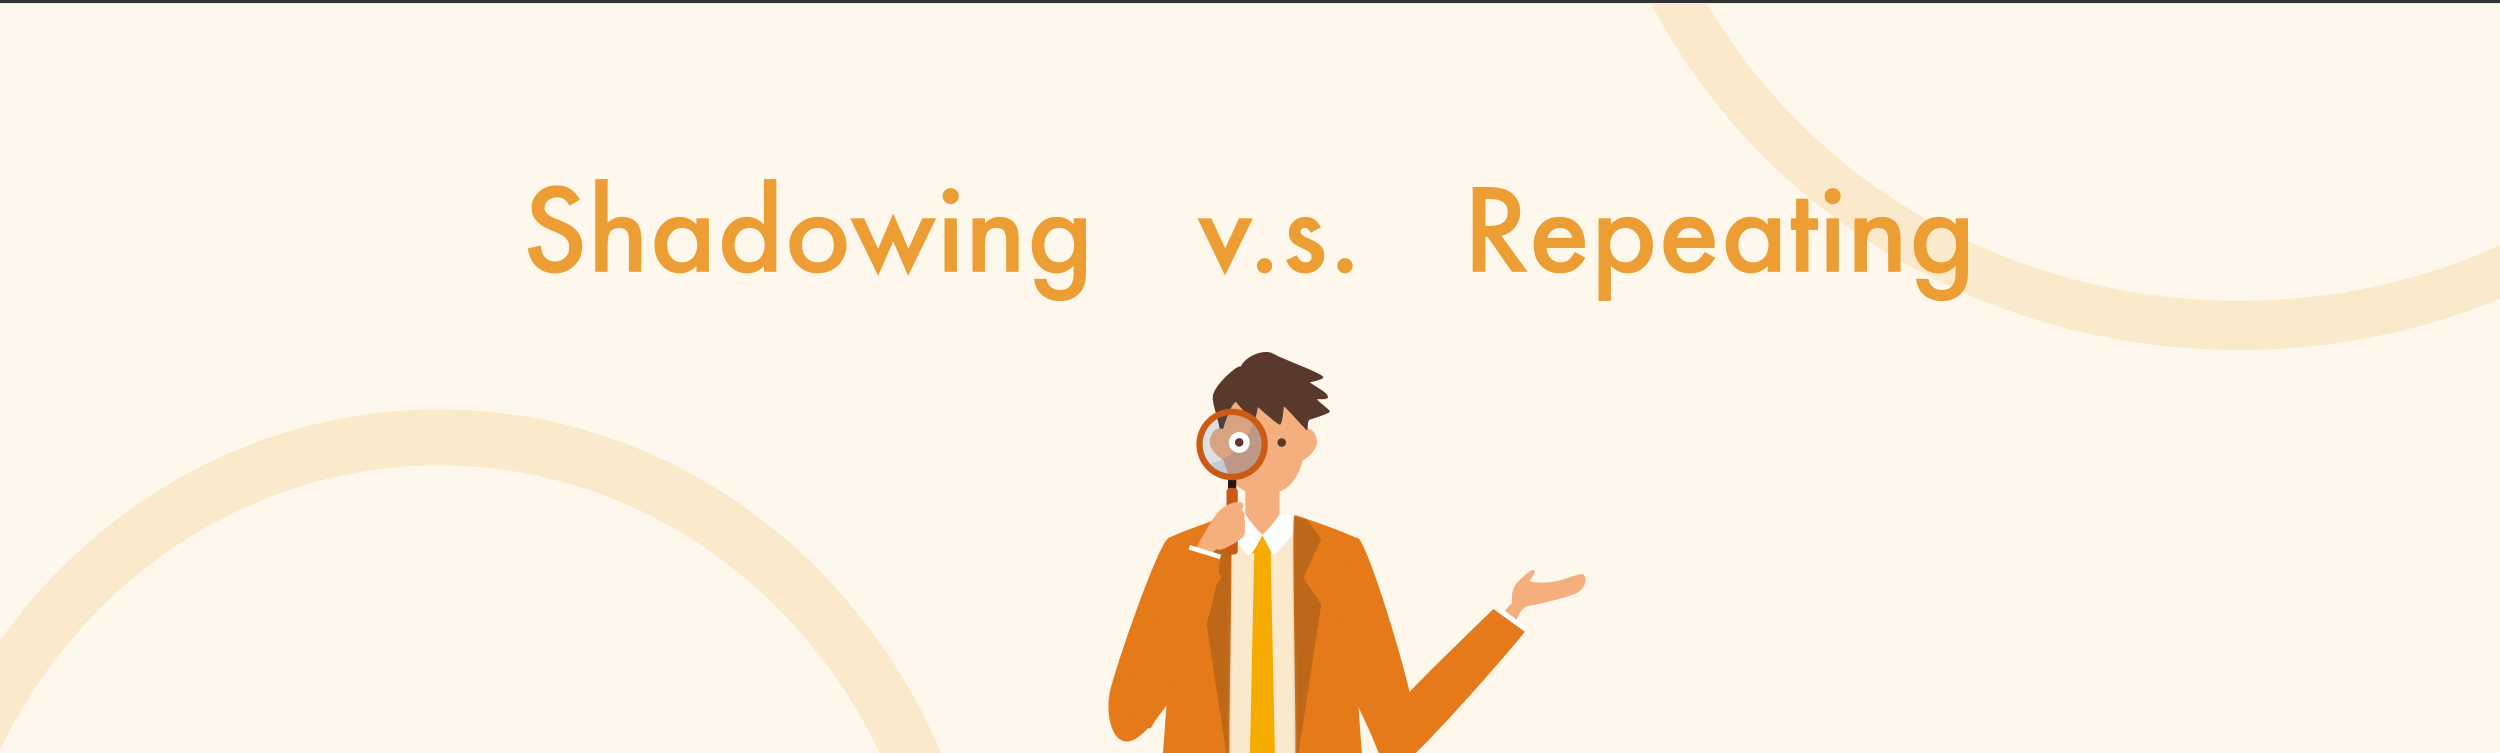
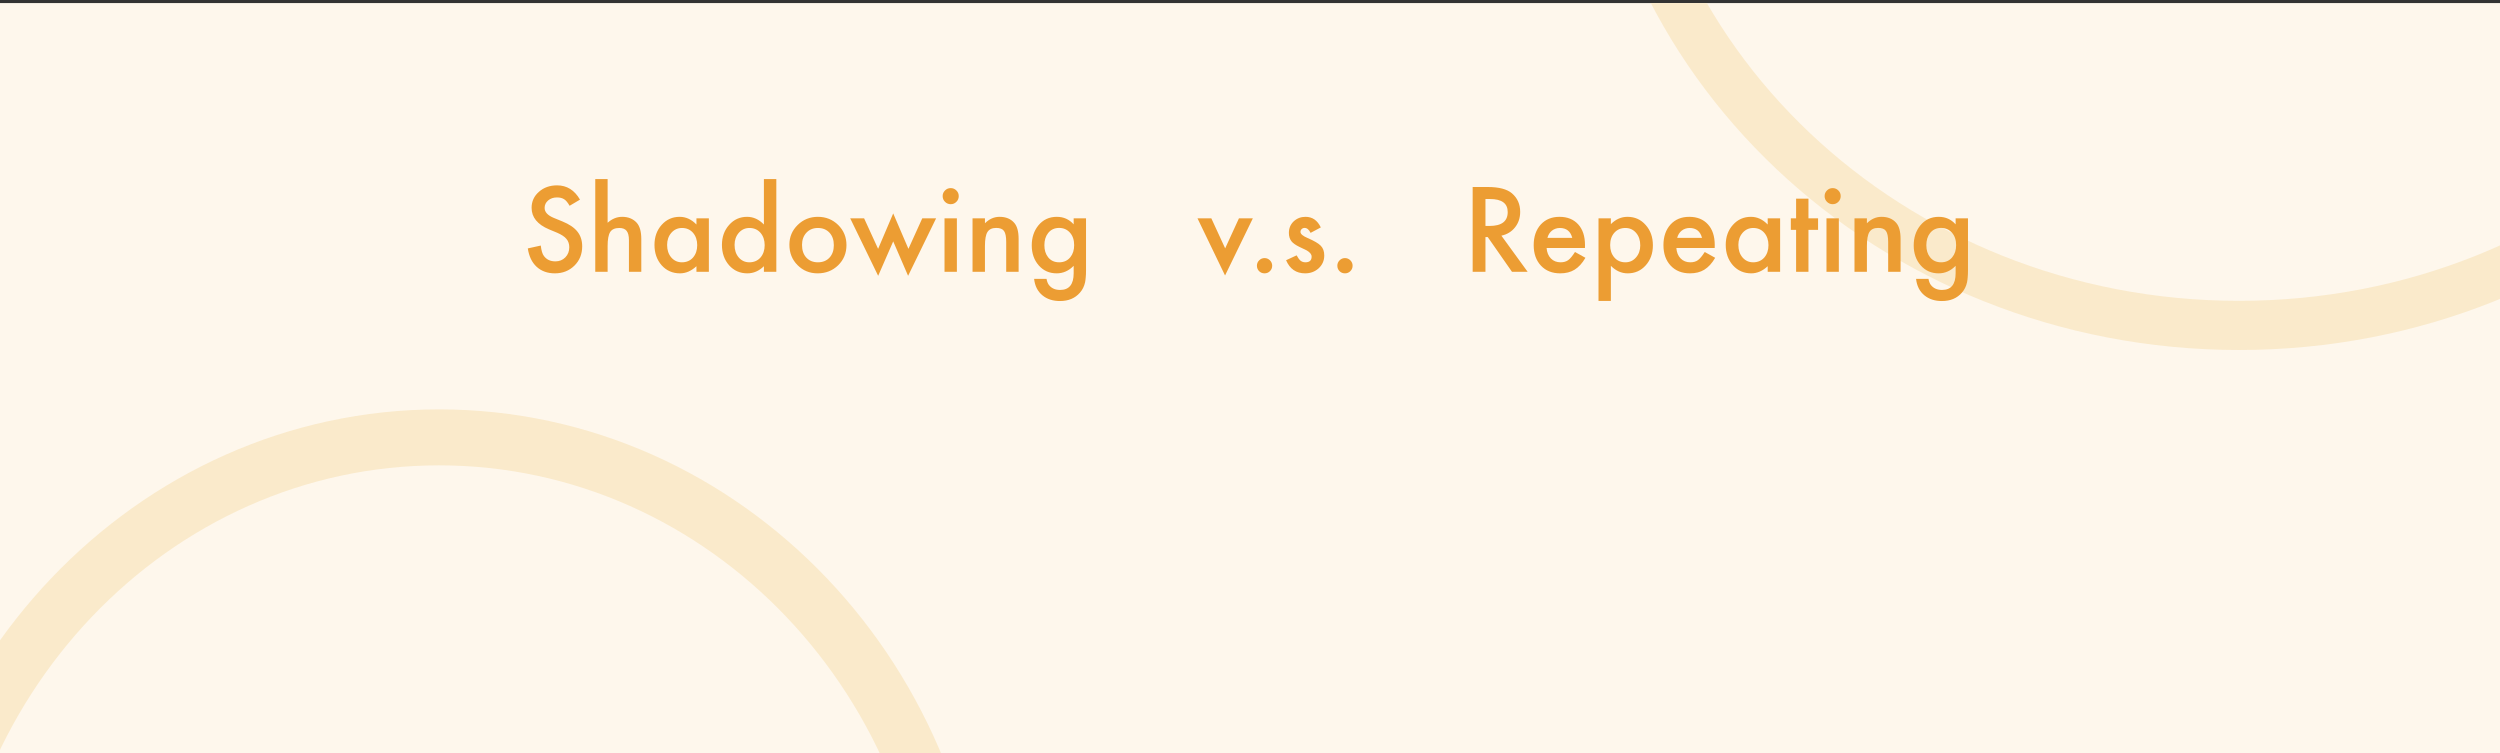
<svg xmlns="http://www.w3.org/2000/svg" width="800" height="241" viewBox="0 0 800 241" fill="none">
  <rect x="0" y="0" width="800" height="241" fill="#333333" stroke="none" />
  <g clip-path="url(#clip0_2299_310)">
    <rect width="800" height="240" transform="translate(0 0.98)" fill="#FEF7EC" />
    <path d="M918.134 -86C918.134 18.596 828.284 104.134 716.5 104.134C604.716 104.134 514.866 18.596 514.866 -86C514.866 -190.596 604.716 -276.134 716.5 -276.134C828.284 -276.134 918.134 -190.596 918.134 -86Z" stroke="#FAEACB" stroke-width="15.731" />
    <path d="M185.598 63.882L182.275 65.851C181.654 64.773 181.062 64.07 180.5 63.742C179.914 63.367 179.158 63.179 178.232 63.179C177.096 63.179 176.152 63.502 175.402 64.146C174.652 64.779 174.277 65.576 174.277 66.537C174.277 67.861 175.262 68.927 177.23 69.736L179.938 70.843C182.141 71.734 183.752 72.824 184.771 74.113C185.791 75.39 186.301 76.96 186.301 78.824C186.301 81.32 185.469 83.382 183.805 85.011C182.129 86.652 180.049 87.472 177.564 87.472C175.209 87.472 173.264 86.775 171.729 85.38C170.217 83.986 169.273 82.023 168.898 79.492L173.047 78.578C173.234 80.171 173.562 81.273 174.031 81.882C174.875 83.054 176.105 83.64 177.723 83.64C179 83.64 180.061 83.212 180.904 82.357C181.748 81.501 182.17 80.418 182.17 79.105C182.17 78.578 182.094 78.097 181.941 77.664C181.801 77.218 181.572 76.814 181.256 76.451C180.951 76.076 180.553 75.73 180.061 75.414C179.568 75.085 178.982 74.775 178.303 74.482L175.684 73.392C171.969 71.822 170.111 69.525 170.111 66.501C170.111 64.462 170.891 62.757 172.449 61.386C174.008 60.003 175.947 59.312 178.268 59.312C181.396 59.312 183.84 60.835 185.598 63.882ZM190.484 57.291H194.439V71.283C195.846 70.017 197.398 69.384 199.098 69.384C201.031 69.384 202.578 70.011 203.738 71.265C204.723 72.355 205.215 74.095 205.215 76.486V86.98H201.26V76.855C201.26 75.484 201.014 74.494 200.521 73.884C200.041 73.263 199.262 72.953 198.184 72.953C196.801 72.953 195.828 73.38 195.266 74.236C194.715 75.103 194.439 76.591 194.439 78.701V86.98H190.484V57.291ZM222.863 69.859H226.836V86.98H222.863V85.187C221.234 86.71 219.482 87.472 217.607 87.472C215.24 87.472 213.283 86.617 211.736 84.906C210.201 83.16 209.434 80.98 209.434 78.367C209.434 75.8 210.201 73.662 211.736 71.951C213.271 70.24 215.193 69.384 217.502 69.384C219.494 69.384 221.281 70.205 222.863 71.845V69.859ZM213.477 78.367C213.477 80.007 213.916 81.343 214.795 82.374C215.697 83.418 216.834 83.939 218.205 83.939C219.67 83.939 220.854 83.435 221.756 82.427C222.658 81.384 223.109 80.06 223.109 78.455C223.109 76.849 222.658 75.525 221.756 74.482C220.854 73.462 219.682 72.953 218.24 72.953C216.881 72.953 215.744 73.468 214.83 74.499C213.928 75.543 213.477 76.832 213.477 78.367ZM244.449 57.291H248.422V86.98H244.449V85.187C242.891 86.71 241.127 87.472 239.158 87.472C236.814 87.472 234.869 86.617 233.322 84.906C231.787 83.16 231.02 80.98 231.02 78.367C231.02 75.812 231.787 73.679 233.322 71.968C234.846 70.246 236.762 69.384 239.07 69.384C241.074 69.384 242.867 70.205 244.449 71.845V57.291ZM235.062 78.367C235.062 80.007 235.502 81.343 236.381 82.374C237.283 83.418 238.42 83.939 239.791 83.939C241.256 83.939 242.439 83.435 243.342 82.427C244.244 81.384 244.695 80.06 244.695 78.455C244.695 76.849 244.244 75.525 243.342 74.482C242.439 73.462 241.268 72.953 239.826 72.953C238.467 72.953 237.33 73.468 236.416 74.499C235.514 75.543 235.062 76.832 235.062 78.367ZM252.605 78.296C252.605 75.824 253.49 73.72 255.26 71.986C257.029 70.251 259.186 69.384 261.729 69.384C264.283 69.384 266.451 70.257 268.232 72.003C269.99 73.749 270.869 75.894 270.869 78.437C270.869 81.003 269.984 83.154 268.215 84.888C266.434 86.611 264.248 87.472 261.658 87.472C259.092 87.472 256.941 86.593 255.207 84.835C253.473 83.101 252.605 80.921 252.605 78.296ZM256.648 78.367C256.648 80.078 257.105 81.431 258.02 82.427C258.957 83.435 260.193 83.939 261.729 83.939C263.275 83.939 264.512 83.441 265.438 82.445C266.363 81.449 266.826 80.119 266.826 78.455C266.826 76.79 266.363 75.46 265.438 74.464C264.5 73.457 263.264 72.953 261.729 72.953C260.217 72.953 258.992 73.457 258.055 74.464C257.117 75.472 256.648 76.773 256.648 78.367ZM276.512 69.859L280.994 79.632L285.828 68.294L290.697 79.632L295.127 69.859H299.557L290.592 88.263L285.828 77.242L281.012 88.263L272.064 69.859H276.512ZM306.201 69.859V86.98H302.246V69.859H306.201ZM301.648 62.74C301.648 62.048 301.9 61.451 302.404 60.947C302.908 60.443 303.512 60.191 304.215 60.191C304.93 60.191 305.539 60.443 306.043 60.947C306.547 61.439 306.799 62.042 306.799 62.757C306.799 63.472 306.547 64.082 306.043 64.585C305.551 65.089 304.947 65.341 304.232 65.341C303.518 65.341 302.908 65.089 302.404 64.585C301.9 64.082 301.648 63.466 301.648 62.74ZM311.211 69.859H315.184V71.441C316.566 70.07 318.125 69.384 319.859 69.384C321.852 69.384 323.404 70.011 324.518 71.265C325.479 72.332 325.959 74.072 325.959 76.486V86.98H321.986V77.418C321.986 75.73 321.752 74.564 321.283 73.919C320.826 73.263 319.994 72.935 318.787 72.935C317.475 72.935 316.543 73.369 315.992 74.236C315.453 75.091 315.184 76.585 315.184 78.718V86.98H311.211V69.859ZM347.527 86.576C347.527 87.384 347.498 88.093 347.439 88.703C347.393 89.324 347.322 89.869 347.229 90.337C346.947 91.626 346.396 92.734 345.576 93.66C344.029 95.441 341.902 96.332 339.195 96.332C336.91 96.332 335.029 95.716 333.553 94.486C332.029 93.22 331.15 91.468 330.916 89.23H334.889C335.041 90.074 335.293 90.724 335.645 91.181C336.465 92.248 337.66 92.781 339.23 92.781C342.125 92.781 343.572 91.005 343.572 87.455V85.064C342.002 86.669 340.191 87.472 338.141 87.472C335.809 87.472 333.898 86.628 332.41 84.941C330.91 83.23 330.16 81.091 330.16 78.525C330.16 76.029 330.857 73.908 332.252 72.162C333.752 70.31 335.732 69.384 338.193 69.384C340.35 69.384 342.143 70.187 343.572 71.793V69.859H347.527V86.576ZM343.73 78.455C343.73 76.79 343.285 75.46 342.395 74.464C341.492 73.445 340.338 72.935 338.932 72.935C337.432 72.935 336.248 73.492 335.381 74.605C334.596 75.601 334.203 76.89 334.203 78.472C334.203 80.031 334.596 81.308 335.381 82.304C336.236 83.394 337.42 83.939 338.932 83.939C340.443 83.939 341.639 83.388 342.518 82.287C343.326 81.29 343.73 80.013 343.73 78.455Z" fill="#EC9D33" />
    <path d="M387.623 69.859L392.053 79.474L396.465 69.859H400.912L392.018 88.158L383.193 69.859H387.623ZM402.213 85.011C402.213 84.355 402.453 83.787 402.934 83.306C403.414 82.826 403.988 82.585 404.656 82.585C405.324 82.585 405.898 82.826 406.379 83.306C406.859 83.787 407.1 84.361 407.1 85.029C407.1 85.709 406.859 86.289 406.379 86.769C405.91 87.238 405.336 87.472 404.656 87.472C403.965 87.472 403.385 87.238 402.916 86.769C402.447 86.3 402.213 85.714 402.213 85.011ZM422.656 72.777L419.387 74.517C418.871 73.462 418.232 72.935 417.471 72.935C417.107 72.935 416.797 73.058 416.539 73.304C416.281 73.539 416.152 73.843 416.152 74.218C416.152 74.874 416.914 75.525 418.438 76.169C420.535 77.072 421.947 77.904 422.674 78.665C423.4 79.427 423.764 80.453 423.764 81.742C423.764 83.394 423.154 84.777 421.936 85.89C420.752 86.945 419.322 87.472 417.646 87.472C414.775 87.472 412.742 86.072 411.547 83.271L414.922 81.707C415.391 82.527 415.748 83.048 415.994 83.271C416.475 83.716 417.049 83.939 417.717 83.939C419.053 83.939 419.721 83.33 419.721 82.111C419.721 81.408 419.205 80.751 418.174 80.142C417.775 79.943 417.377 79.749 416.979 79.562C416.58 79.374 416.176 79.181 415.766 78.982C414.617 78.419 413.809 77.857 413.34 77.294C412.742 76.58 412.443 75.66 412.443 74.535C412.443 73.046 412.953 71.816 413.973 70.843C415.016 69.871 416.281 69.384 417.77 69.384C419.961 69.384 421.59 70.515 422.656 72.777ZM427.947 85.011C427.947 84.355 428.188 83.787 428.668 83.306C429.148 82.826 429.723 82.585 430.391 82.585C431.059 82.585 431.633 82.826 432.113 83.306C432.594 83.787 432.834 84.361 432.834 85.029C432.834 85.709 432.594 86.289 432.113 86.769C431.645 87.238 431.07 87.472 430.391 87.472C429.699 87.472 429.119 87.238 428.65 86.769C428.182 86.3 427.947 85.714 427.947 85.011Z" fill="#EC9D33" />
    <path d="M480.445 75.414L488.848 86.98H483.838L476.086 75.871H475.348V86.98H471.252V59.839H476.051C479.637 59.839 482.227 60.513 483.82 61.861C485.578 63.361 486.457 65.341 486.457 67.802C486.457 69.724 485.906 71.376 484.805 72.759C483.703 74.142 482.25 75.027 480.445 75.414ZM475.348 72.302H476.648C480.527 72.302 482.467 70.82 482.467 67.855C482.467 65.078 480.58 63.689 476.807 63.689H475.348V72.302ZM507.182 79.351H494.912C495.018 80.757 495.475 81.876 496.283 82.709C497.092 83.529 498.129 83.939 499.395 83.939C500.379 83.939 501.193 83.705 501.838 83.236C502.471 82.767 503.191 81.9 504 80.634L507.34 82.498C506.824 83.376 506.279 84.132 505.705 84.765C505.131 85.386 504.516 85.902 503.859 86.312C503.203 86.71 502.494 87.003 501.732 87.191C500.971 87.378 500.145 87.472 499.254 87.472C496.699 87.472 494.648 86.652 493.102 85.011C491.555 83.359 490.781 81.168 490.781 78.437C490.781 75.73 491.531 73.539 493.031 71.863C494.543 70.21 496.547 69.384 499.043 69.384C501.562 69.384 503.555 70.187 505.02 71.793C506.473 73.386 507.199 75.595 507.199 78.419L507.182 79.351ZM503.121 76.117C502.57 74.007 501.24 72.953 499.131 72.953C498.65 72.953 498.199 73.029 497.777 73.181C497.355 73.322 496.969 73.533 496.617 73.814C496.277 74.084 495.984 74.412 495.738 74.798C495.492 75.185 495.305 75.624 495.176 76.117H503.121ZM515.479 96.296H511.523V69.859H515.479V71.722C517.037 70.164 518.807 69.384 520.787 69.384C523.143 69.384 525.082 70.251 526.605 71.986C528.152 73.709 528.926 75.882 528.926 78.507C528.926 81.074 528.158 83.212 526.623 84.923C525.1 86.623 523.178 87.472 520.857 87.472C518.854 87.472 517.061 86.669 515.479 85.064V96.296ZM524.883 78.525C524.883 76.884 524.438 75.548 523.547 74.517C522.645 73.474 521.508 72.953 520.137 72.953C518.684 72.953 517.506 73.457 516.604 74.464C515.701 75.472 515.25 76.796 515.25 78.437C515.25 80.043 515.701 81.367 516.604 82.41C517.494 83.429 518.666 83.939 520.119 83.939C521.49 83.939 522.621 83.423 523.512 82.392C524.426 81.361 524.883 80.072 524.883 78.525ZM548.701 79.351H536.432C536.537 80.757 536.994 81.876 537.803 82.709C538.611 83.529 539.648 83.939 540.914 83.939C541.898 83.939 542.713 83.705 543.357 83.236C543.99 82.767 544.711 81.9 545.52 80.634L548.859 82.498C548.344 83.376 547.799 84.132 547.225 84.765C546.65 85.386 546.035 85.902 545.379 86.312C544.723 86.71 544.014 87.003 543.252 87.191C542.49 87.378 541.664 87.472 540.773 87.472C538.219 87.472 536.168 86.652 534.621 85.011C533.074 83.359 532.301 81.168 532.301 78.437C532.301 75.73 533.051 73.539 534.551 71.863C536.062 70.21 538.066 69.384 540.562 69.384C543.082 69.384 545.074 70.187 546.539 71.793C547.992 73.386 548.719 75.595 548.719 78.419L548.701 79.351ZM544.641 76.117C544.09 74.007 542.76 72.953 540.65 72.953C540.17 72.953 539.719 73.029 539.297 73.181C538.875 73.322 538.488 73.533 538.137 73.814C537.797 74.084 537.504 74.412 537.258 74.798C537.012 75.185 536.824 75.624 536.695 76.117H544.641ZM565.664 69.859H569.637V86.98H565.664V85.187C564.035 86.71 562.283 87.472 560.408 87.472C558.041 87.472 556.084 86.617 554.537 84.906C553.002 83.16 552.234 80.98 552.234 78.367C552.234 75.8 553.002 73.662 554.537 71.951C556.072 70.24 557.994 69.384 560.303 69.384C562.295 69.384 564.082 70.205 565.664 71.845V69.859ZM556.277 78.367C556.277 80.007 556.717 81.343 557.596 82.374C558.498 83.418 559.635 83.939 561.006 83.939C562.471 83.939 563.654 83.435 564.557 82.427C565.459 81.384 565.91 80.06 565.91 78.455C565.91 76.849 565.459 75.525 564.557 74.482C563.654 73.462 562.482 72.953 561.041 72.953C559.682 72.953 558.545 73.468 557.631 74.499C556.729 75.543 556.277 76.832 556.277 78.367ZM578.707 73.55V86.98H574.752V73.55H573.064V69.859H574.752V63.584H578.707V69.859H581.783V73.55H578.707ZM588.428 69.859V86.98H584.473V69.859H588.428ZM583.875 62.74C583.875 62.048 584.127 61.451 584.631 60.947C585.135 60.443 585.738 60.191 586.441 60.191C587.156 60.191 587.766 60.443 588.27 60.947C588.773 61.439 589.025 62.042 589.025 62.757C589.025 63.472 588.773 64.082 588.27 64.585C587.777 65.089 587.174 65.341 586.459 65.341C585.744 65.341 585.135 65.089 584.631 64.585C584.127 64.082 583.875 63.466 583.875 62.74ZM593.438 69.859H597.41V71.441C598.793 70.07 600.352 69.384 602.086 69.384C604.078 69.384 605.631 70.011 606.744 71.265C607.705 72.332 608.186 74.072 608.186 76.486V86.98H604.213V77.418C604.213 75.73 603.979 74.564 603.51 73.919C603.053 73.263 602.221 72.935 601.014 72.935C599.701 72.935 598.77 73.369 598.219 74.236C597.68 75.091 597.41 76.585 597.41 78.718V86.98H593.438V69.859ZM629.754 86.576C629.754 87.384 629.725 88.093 629.666 88.703C629.619 89.324 629.549 89.869 629.455 90.337C629.174 91.626 628.623 92.734 627.803 93.66C626.256 95.441 624.129 96.332 621.422 96.332C619.137 96.332 617.256 95.716 615.779 94.486C614.256 93.22 613.377 91.468 613.143 89.23H617.115C617.268 90.074 617.52 90.724 617.871 91.181C618.691 92.248 619.887 92.781 621.457 92.781C624.352 92.781 625.799 91.005 625.799 87.455V85.064C624.229 86.669 622.418 87.472 620.367 87.472C618.035 87.472 616.125 86.628 614.637 84.941C613.137 83.23 612.387 81.091 612.387 78.525C612.387 76.029 613.084 73.908 614.479 72.162C615.979 70.31 617.959 69.384 620.42 69.384C622.576 69.384 624.369 70.187 625.799 71.793V69.859H629.754V86.576ZM625.957 78.455C625.957 76.79 625.512 75.46 624.621 74.464C623.719 73.445 622.564 72.935 621.158 72.935C619.658 72.935 618.475 73.492 617.607 74.605C616.822 75.601 616.43 76.89 616.43 78.472C616.43 80.031 616.822 81.308 617.607 82.304C618.463 83.394 619.646 83.939 621.158 83.939C622.67 83.939 623.865 83.388 624.744 82.287C625.553 81.29 625.957 80.013 625.957 78.455Z" fill="#EC9D33" />
    <g clip-path="url(#clip1_2299_310)">
      <path d="M417.819 168.112H390.125V281.187H417.819V168.112Z" fill="#FAEACB" />
      <path d="M483.882 192.849C483.34 187.626 485.722 186.016 488.531 183.569C491.126 181.302 492.358 182.37 489.352 186C498.501 188.004 505.4 182.517 506.813 183.946C508.225 185.392 506.961 188.283 504.973 189.548C502.985 190.812 491.882 193.572 489.122 193.868C486.363 194.163 484.95 199.387 484.95 199.387L481.008 196.052L483.866 192.833L483.882 192.849Z" fill="#F5AF7E" />
      <path d="M396.808 153.313C395.527 151.096 390.796 145.987 390.616 140.255C390.452 134.522 387.692 129.759 388.119 126.589C388.546 123.418 395.708 116.717 397.071 117.242C398.697 113.744 404.709 111.608 407.354 113.136C409.998 114.664 416.979 117.177 420.724 118.983C424.272 120.692 424.929 121.02 419.098 122.384C422.942 124.864 424.979 125.849 424.946 127.147C424.913 128.149 421.217 127.476 421.48 127.903C421.743 128.33 425.208 130.909 425.553 131.598C425.898 132.288 419.657 134.095 418.967 134.342C418.277 134.604 417.061 145.626 417.061 145.626L396.808 153.33V153.313Z" fill="#58392B" />
      <path d="M417.818 138.661C417.818 149.518 414.27 158.322 404.3 158.322C393.705 158.322 390.781 149.518 390.781 138.661C390.781 127.803 396.842 118.999 404.3 118.999C411.757 118.999 417.818 127.803 417.818 138.661Z" fill="#F5AF7E" />
      <path d="M408.224 150.768C407.239 154.349 405.727 152.148 398.5 150.276C391.289 148.42 386.23 144.001 387.232 140.42C388.218 136.839 390.599 135.328 395.905 140.42C403.132 147.368 409.226 147.188 408.241 150.768H408.224Z" fill="#F5AF7E" />
-       <path d="M400.34 150.768C401.326 154.349 402.837 152.148 410.064 150.276C417.275 148.42 422.334 144.001 421.332 140.42C420.347 136.839 417.965 135.328 412.66 140.42C405.432 147.368 399.338 147.188 400.324 150.768H400.34Z" fill="#F5AF7E" />
      <path d="M409.44 150.274H398.5V167.948H409.44V150.274Z" fill="#F5AF7E" />
      <path d="M393.688 165.708C393.688 171.046 398.287 172.607 403.97 172.607C409.653 172.607 414.253 171.046 414.253 165.708L404.069 163.605L393.688 165.708Z" fill="#F5AF7E" />
      <path d="M411.512 141.616C411.512 142.371 410.904 142.979 410.148 142.979C409.393 142.979 408.785 142.371 408.785 141.616C408.785 140.86 409.393 140.252 410.148 140.252C410.904 140.252 411.512 140.86 411.512 141.616Z" fill="#58392B" />
      <path d="M390.765 137.102L391.372 137.299C391.372 137.299 393.54 129.727 395.446 128.593C396.399 129.727 400.472 134.506 401.146 134.638C401.819 134.786 402.509 130.269 402.509 130.269C402.509 130.269 408.488 135.607 409.441 135.903C410.393 136.182 410.738 130.548 410.853 130.137C410.968 129.71 417.226 136.872 417.785 137.348C418.327 137.808 418.458 138.054 418.458 135.804C418.458 133.554 416.471 115.535 404.579 117.21C392.686 118.886 389.878 130.729 390.748 137.118L390.765 137.102Z" fill="#58392B" />
      <path d="M406.565 175.145L403.97 174.438L401.391 175.145L399.617 258.111L403.97 263.318L408.323 258.111L406.565 175.145Z" fill="#F6AB00" />
-       <path d="M407.272 177.06H400.668L399.617 171.82H408.323L407.272 177.06Z" fill="#F6AB00" />
      <path d="M398.419 164.523C398.419 164.523 401.014 168.515 403.987 171.209C400.538 177.549 400.127 178.042 398.994 177.056C397.302 175.594 391.503 168.433 392.259 166.56C393.162 164.326 398.419 164.523 398.419 164.523Z" fill="white" />
      <path d="M409.541 164.523C409.541 164.523 406.946 168.515 403.973 171.209C407.422 177.549 407.044 178.042 408.178 177.056C409.87 175.594 416.456 168.433 415.701 166.56C414.797 164.326 409.541 164.523 409.541 164.523Z" fill="white" />
      <path d="M398.419 164.523C398.419 164.523 401.014 168.515 403.987 171.209C400.538 177.549 400.127 178.042 398.994 177.056C397.302 175.594 391.503 168.433 392.259 166.56C393.162 164.326 398.419 164.523 398.419 164.523Z" fill="white" />
      <path d="M409.541 164.523C409.541 164.523 406.946 168.515 403.973 171.209C407.422 177.549 407.044 178.042 408.178 177.056C409.87 175.594 416.456 168.433 415.701 166.56C414.797 164.326 409.541 164.523 409.541 164.523Z" fill="white" />
      <path d="M373.846 172.268C375.456 171.036 392.588 164.876 393.721 164.942C394.855 165.008 392.867 237.117 393.508 250.882C394.132 264.647 393.968 293.638 393.508 295.264C393.048 296.89 392.095 299.436 383.964 299.256C375.834 299.075 367.867 297.613 367.867 297.613C367.867 297.613 373.304 227.327 373.846 216.995C374.388 206.664 372.664 173.155 373.846 172.252V172.268Z" fill="#E47A1A" />
      <mask id="mask0_2299_310" style="mask-type:luminance" maskUnits="userSpaceOnUse" x="367" y="164" width="28" height="136">
        <path d="M373.846 172.264C375.456 171.032 392.588 164.873 393.721 164.938C394.855 165.004 392.867 237.113 393.508 250.878C394.132 264.643 393.968 293.634 393.508 295.26C393.048 296.887 392.095 299.433 383.964 299.252C375.834 299.071 367.867 297.609 367.867 297.609C367.867 297.609 373.304 227.323 373.846 216.992C374.388 206.66 372.664 173.151 373.846 172.248V172.264Z" fill="white" />
      </mask>
      <g mask="url(#mask0_2299_310)">
        <g opacity="0.2">
          <g style="mix-blend-mode:multiply">
            <path d="M395.545 158.613L385.164 172.377L390.847 184.861L385.164 193.386C385.164 193.386 393.689 249.94 394.1 251.435C395.841 238.491 395.529 158.613 395.529 158.613H395.545Z" fill="#231815" />
          </g>
        </g>
      </g>
      <path d="M434.099 172.268C432.489 171.036 415.357 164.876 414.224 164.942C413.091 165.008 415.078 237.117 414.437 250.882C413.813 264.647 413.977 293.638 414.437 295.264C414.897 296.89 415.85 299.436 423.981 299.256C432.112 299.075 440.078 297.613 440.078 297.613C440.078 297.613 434.641 227.327 434.099 216.995C433.557 206.664 435.282 173.155 434.099 172.252V172.268Z" fill="#E47A1A" />
      <mask id="mask1_2299_310" style="mask-type:luminance" maskUnits="userSpaceOnUse" x="413" y="164" width="28" height="136">
        <path d="M434.099 172.264C432.489 171.032 415.357 164.873 414.224 164.938C413.091 165.004 415.078 237.113 414.437 250.878C413.813 264.643 413.977 293.634 414.437 295.26C414.897 296.887 415.85 299.433 423.981 299.252C432.112 299.071 440.078 297.609 440.078 297.609C440.078 297.609 434.641 227.323 434.099 216.992C433.557 206.66 435.282 173.151 434.099 172.248V172.264Z" fill="white" />
      </mask>
      <g mask="url(#mask1_2299_310)">
        <g opacity="0.2">
          <g style="mix-blend-mode:multiply">
            <path d="M412.4 158.613L422.781 172.377L417.098 184.861L422.781 193.386C422.781 193.386 414.256 249.94 413.845 251.435C412.104 238.491 412.416 158.613 412.416 158.613H412.4Z" fill="#231815" />
          </g>
        </g>
      </g>
      <path d="M373.766 172.262C370.119 175.251 356.978 213.359 355.237 221.014C353.168 230.114 356.995 242.975 365.815 234.548C372.78 227.912 376.903 220.192 379.088 215.577C381.256 210.961 378.102 168.698 373.749 172.262H373.766Z" fill="#E47A1A" />
      <path d="M395.597 153.338H392.969V156.919H395.597V153.338Z" fill="#231815" />
      <path d="M394.886 156.123H393.687C393.025 156.123 392.488 156.66 392.488 157.322V176.245C392.488 176.907 393.025 177.444 393.687 177.444H394.886C395.549 177.444 396.086 176.907 396.086 176.245V157.322C396.086 156.66 395.549 156.123 394.886 156.123Z" fill="#CB5A14" />
      <path opacity="0.16" d="M404.466 142.208C404.466 147.825 399.899 152.392 394.282 152.392C388.664 152.392 384.098 147.825 384.098 142.208C384.098 136.59 388.664 132.024 394.282 132.024C399.899 132.024 404.466 136.59 404.466 142.208Z" fill="#37629F" />
      <path opacity="0.16" d="M401.279 134.822C399.555 140.21 395.875 146.337 386.414 148.686C388.287 150.952 391.112 152.414 394.282 152.414C399.9 152.414 404.466 147.848 404.466 142.23C404.466 139.307 403.234 136.678 401.263 134.822H401.279Z" fill="#37629F" />
      <path d="M396.565 144.903C398.406 144.903 399.899 143.41 399.899 141.569C399.899 139.727 398.406 138.234 396.565 138.234C394.723 138.234 393.23 139.727 393.23 141.569C393.23 143.41 394.723 144.903 396.565 144.903Z" fill="white" />
      <path d="M397.91 141.561C397.91 142.317 397.303 142.924 396.547 142.924C395.791 142.924 395.184 142.317 395.184 141.561C395.184 140.806 395.791 140.198 396.547 140.198C397.303 140.198 397.91 140.806 397.91 141.561Z" fill="#58392B" />
      <path d="M394.28 130.793C387.973 130.793 382.848 135.902 382.848 142.225C382.848 148.549 387.956 153.658 394.28 153.658C400.604 153.658 405.712 148.549 405.712 142.225C405.712 135.902 400.604 130.793 394.28 130.793ZM394.28 151.654C389.073 151.654 384.852 147.432 384.852 142.225C384.852 137.018 389.073 132.797 394.28 132.797C399.487 132.797 403.708 137.018 403.708 142.225C403.708 147.432 399.487 151.654 394.28 151.654Z" fill="#CB5A14" />
      <path d="M388.66 165.272C390.927 162.036 394.163 160.575 396.512 160.657C398.861 160.755 397.563 162.677 397.383 163.219C398.155 164.024 398.532 164.615 398.155 165.453C398.401 166.751 398.467 168.295 398.302 169.215C398.582 170.299 398.253 171.498 397.383 172.22C396.512 172.943 390.894 176.77 389.285 175.768C387.001 177.312 386.213 179.497 386.213 179.497L381.844 176.951C381.844 176.951 387.001 167.654 388.66 165.272Z" fill="#F5AF7E" />
      <path d="M388.861 183.719L390.767 177.51L380.78 174.438L377.922 183.768L388.861 183.719Z" fill="white" />
      <path d="M390.551 178.992L378.15 175.181C378.15 175.181 362.036 213.043 360.59 218.398C359.145 223.736 361.757 236.992 368.951 230.405C377.246 222.8 387.003 205.372 390.551 178.992Z" fill="#E47A1A" />
      <path d="M434.704 172.268C438.35 175.258 453.577 225.586 453.215 233.421C452.854 241.256 445.857 253.346 440.683 239.762C437.266 230.777 431.55 220.199 429.365 215.567C427.181 210.934 430.351 168.687 434.704 172.252V172.268Z" fill="#E47A1A" />
      <path d="M484.736 206.028L488.661 200.854L480.35 194.546L474.453 202.316L484.736 206.028Z" fill="white" />
      <path d="M487.958 202.167L477.889 194.891C477.889 194.891 449.439 222.207 446.236 226.724C443.033 231.241 441.21 250.623 448.93 244.661C456.65 238.698 484.016 207.358 487.958 202.167Z" fill="#E47A1A" />
-       <path d="M364.089 209.599C364.089 209.599 363.925 209.599 363.859 209.55C363.547 209.419 363.383 209.057 363.514 208.745C365.88 202.881 377.443 175.22 377.558 174.941C377.69 174.629 378.051 174.481 378.363 174.612C378.675 174.744 378.823 175.105 378.692 175.417C378.577 175.697 367.013 203.358 364.648 209.205C364.549 209.452 364.319 209.599 364.073 209.599H364.089Z" fill="#E47A1A" />
      <path d="M367.868 233.099C367.769 233.099 367.67 233.082 367.588 233.033C367.293 232.885 367.161 232.507 367.325 232.195C367.555 231.752 368.36 230.323 369.527 228.269C374.027 220.352 383.406 203.877 385.328 198.112C385.443 197.783 385.788 197.619 386.117 197.717C386.445 197.832 386.609 198.177 386.511 198.506C384.54 204.386 375.128 220.927 370.611 228.877C369.461 230.914 368.656 232.31 368.426 232.754C368.311 232.967 368.097 233.099 367.868 233.099Z" fill="#E47A1A" />
    </g>
    <path d="M307.043 315.5C307.043 412.877 232.063 491.043 140.5 491.043C48.937 491.043 -26.044 412.877 -26.044 315.5C-26.044 218.123 48.937 139.957 140.5 139.957C232.063 139.957 307.043 218.123 307.043 315.5Z" stroke="#FAEACB" stroke-width="17.913" />
  </g>
  <defs>
    <clipPath id="clip0_2299_310">
      <rect width="800" height="240" fill="white" transform="translate(0 0.98)" />
    </clipPath>
    <clipPath id="clip1_2299_310">
-       <rect width="166" height="134" fill="white" transform="matrix(-1 0 0 1 517 112)" />
-     </clipPath>
+       </clipPath>
  </defs>
</svg>